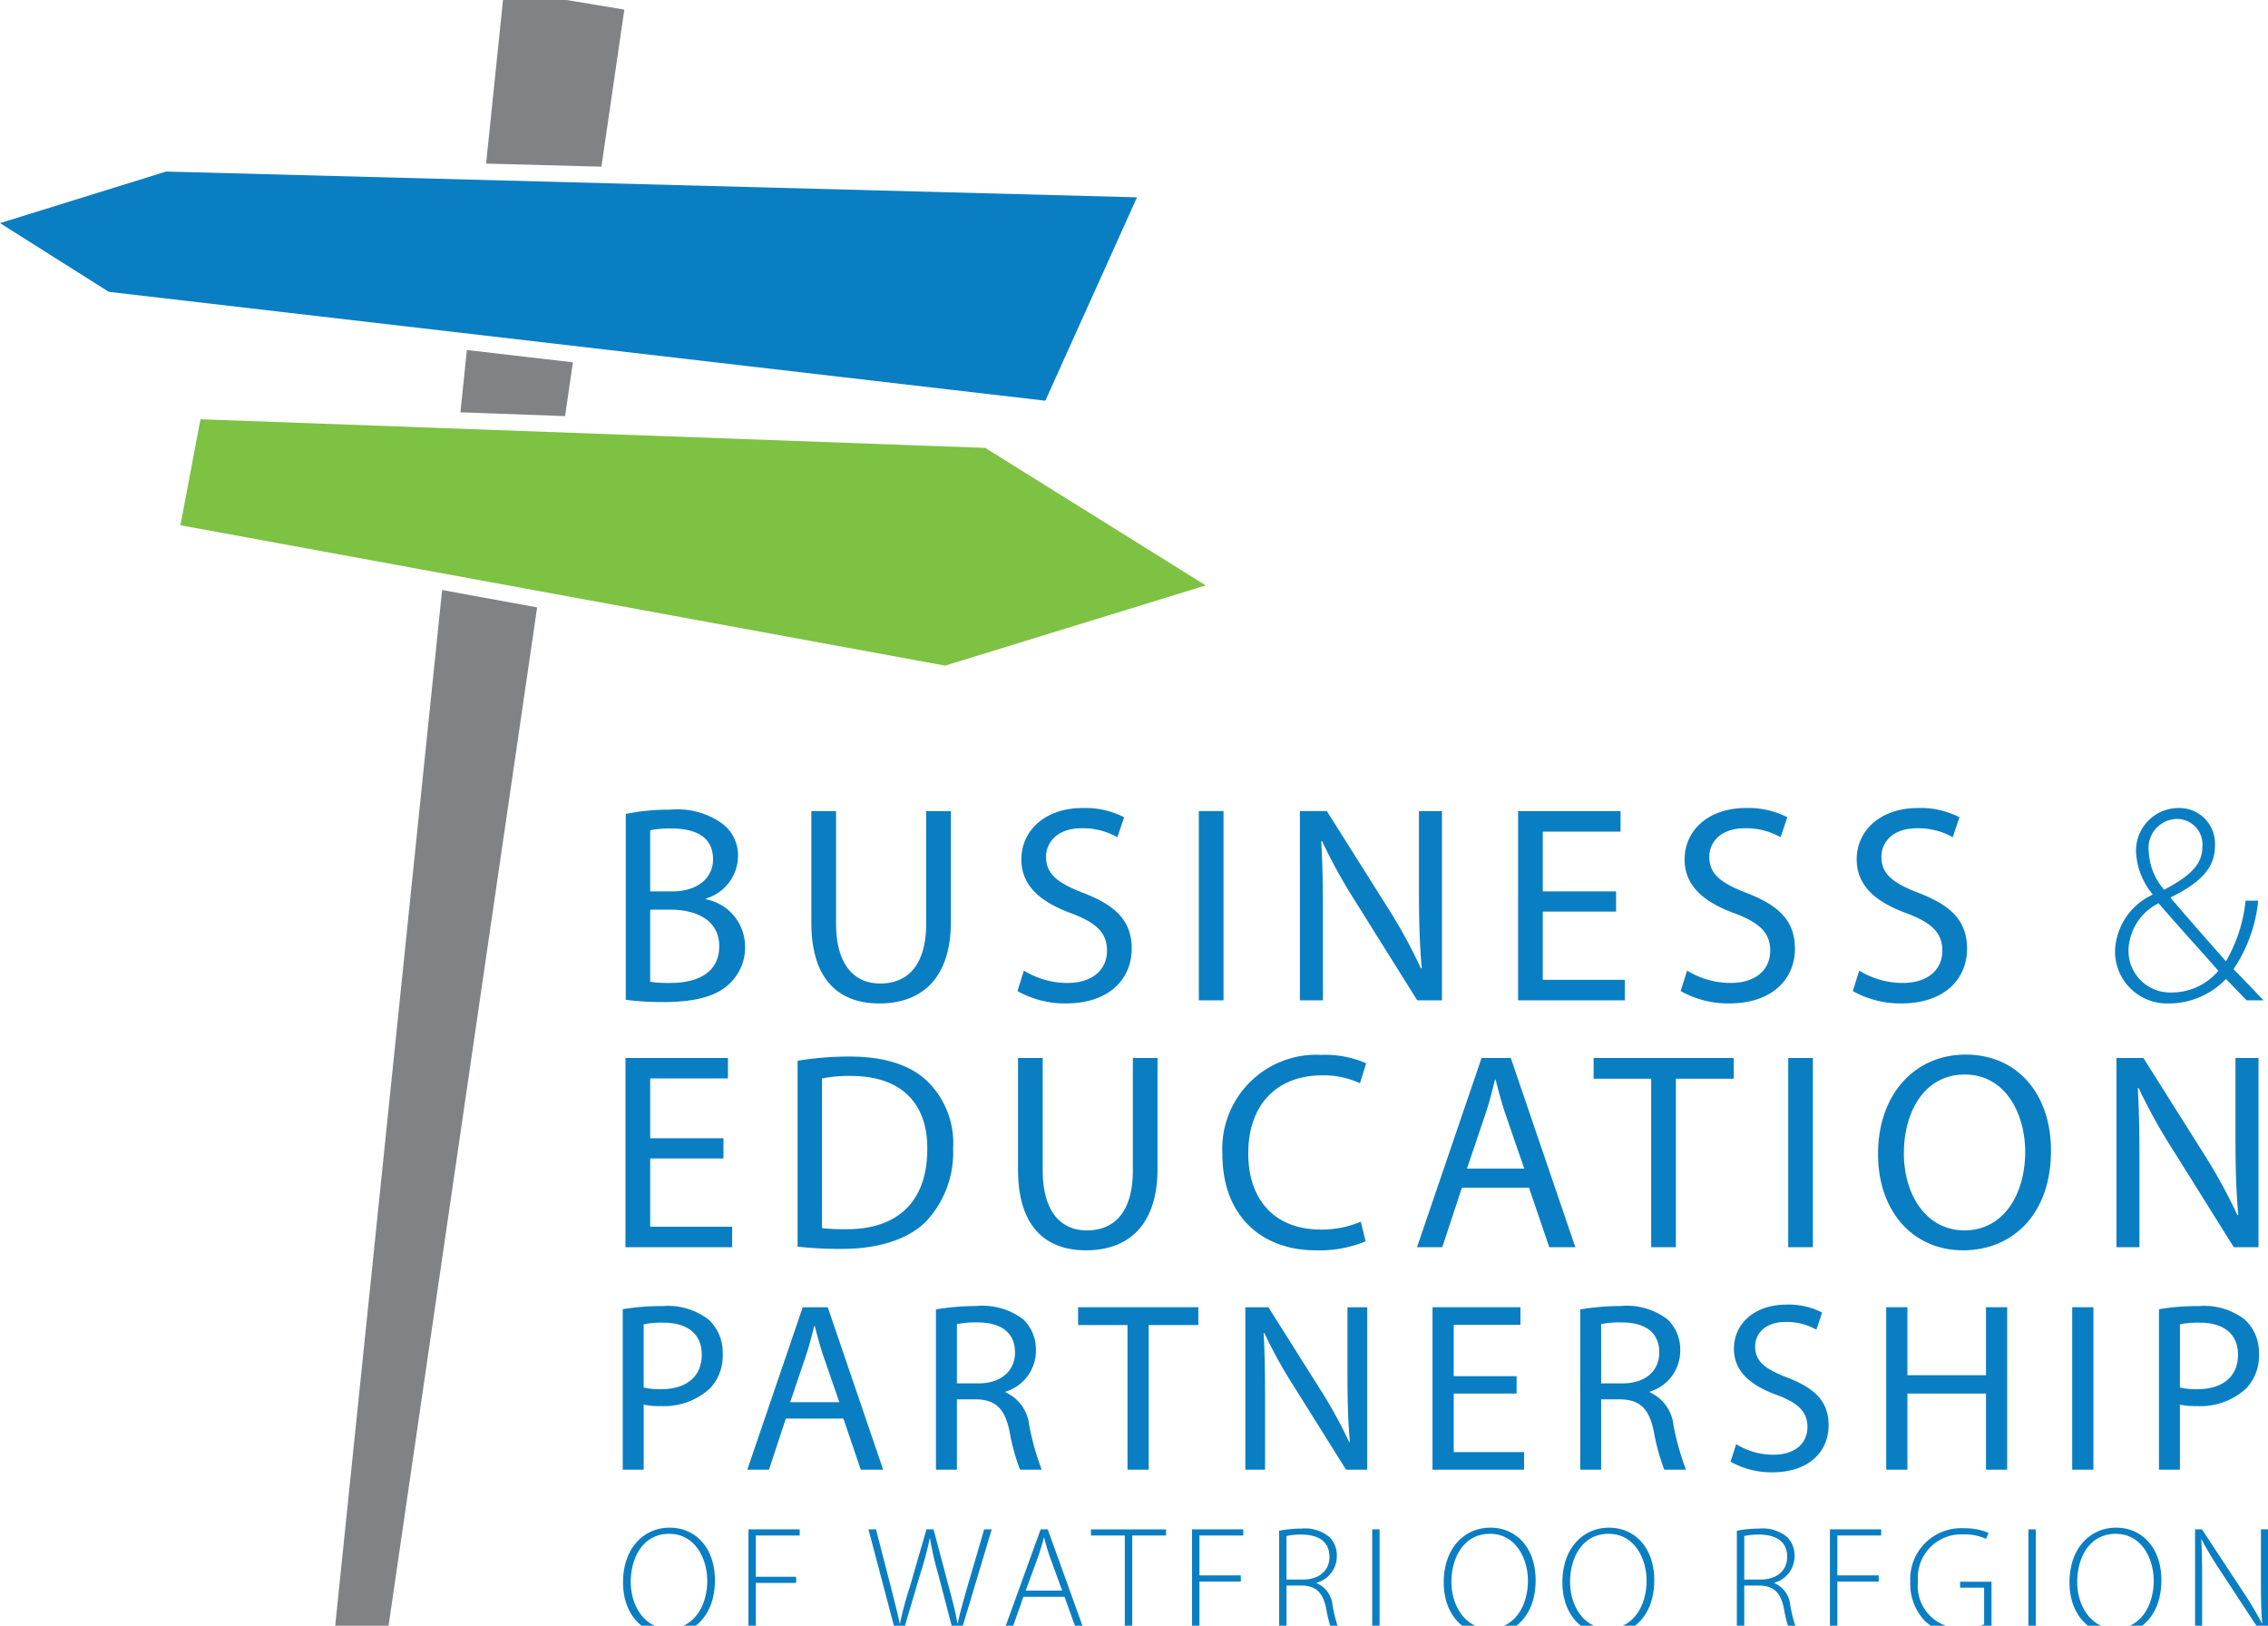
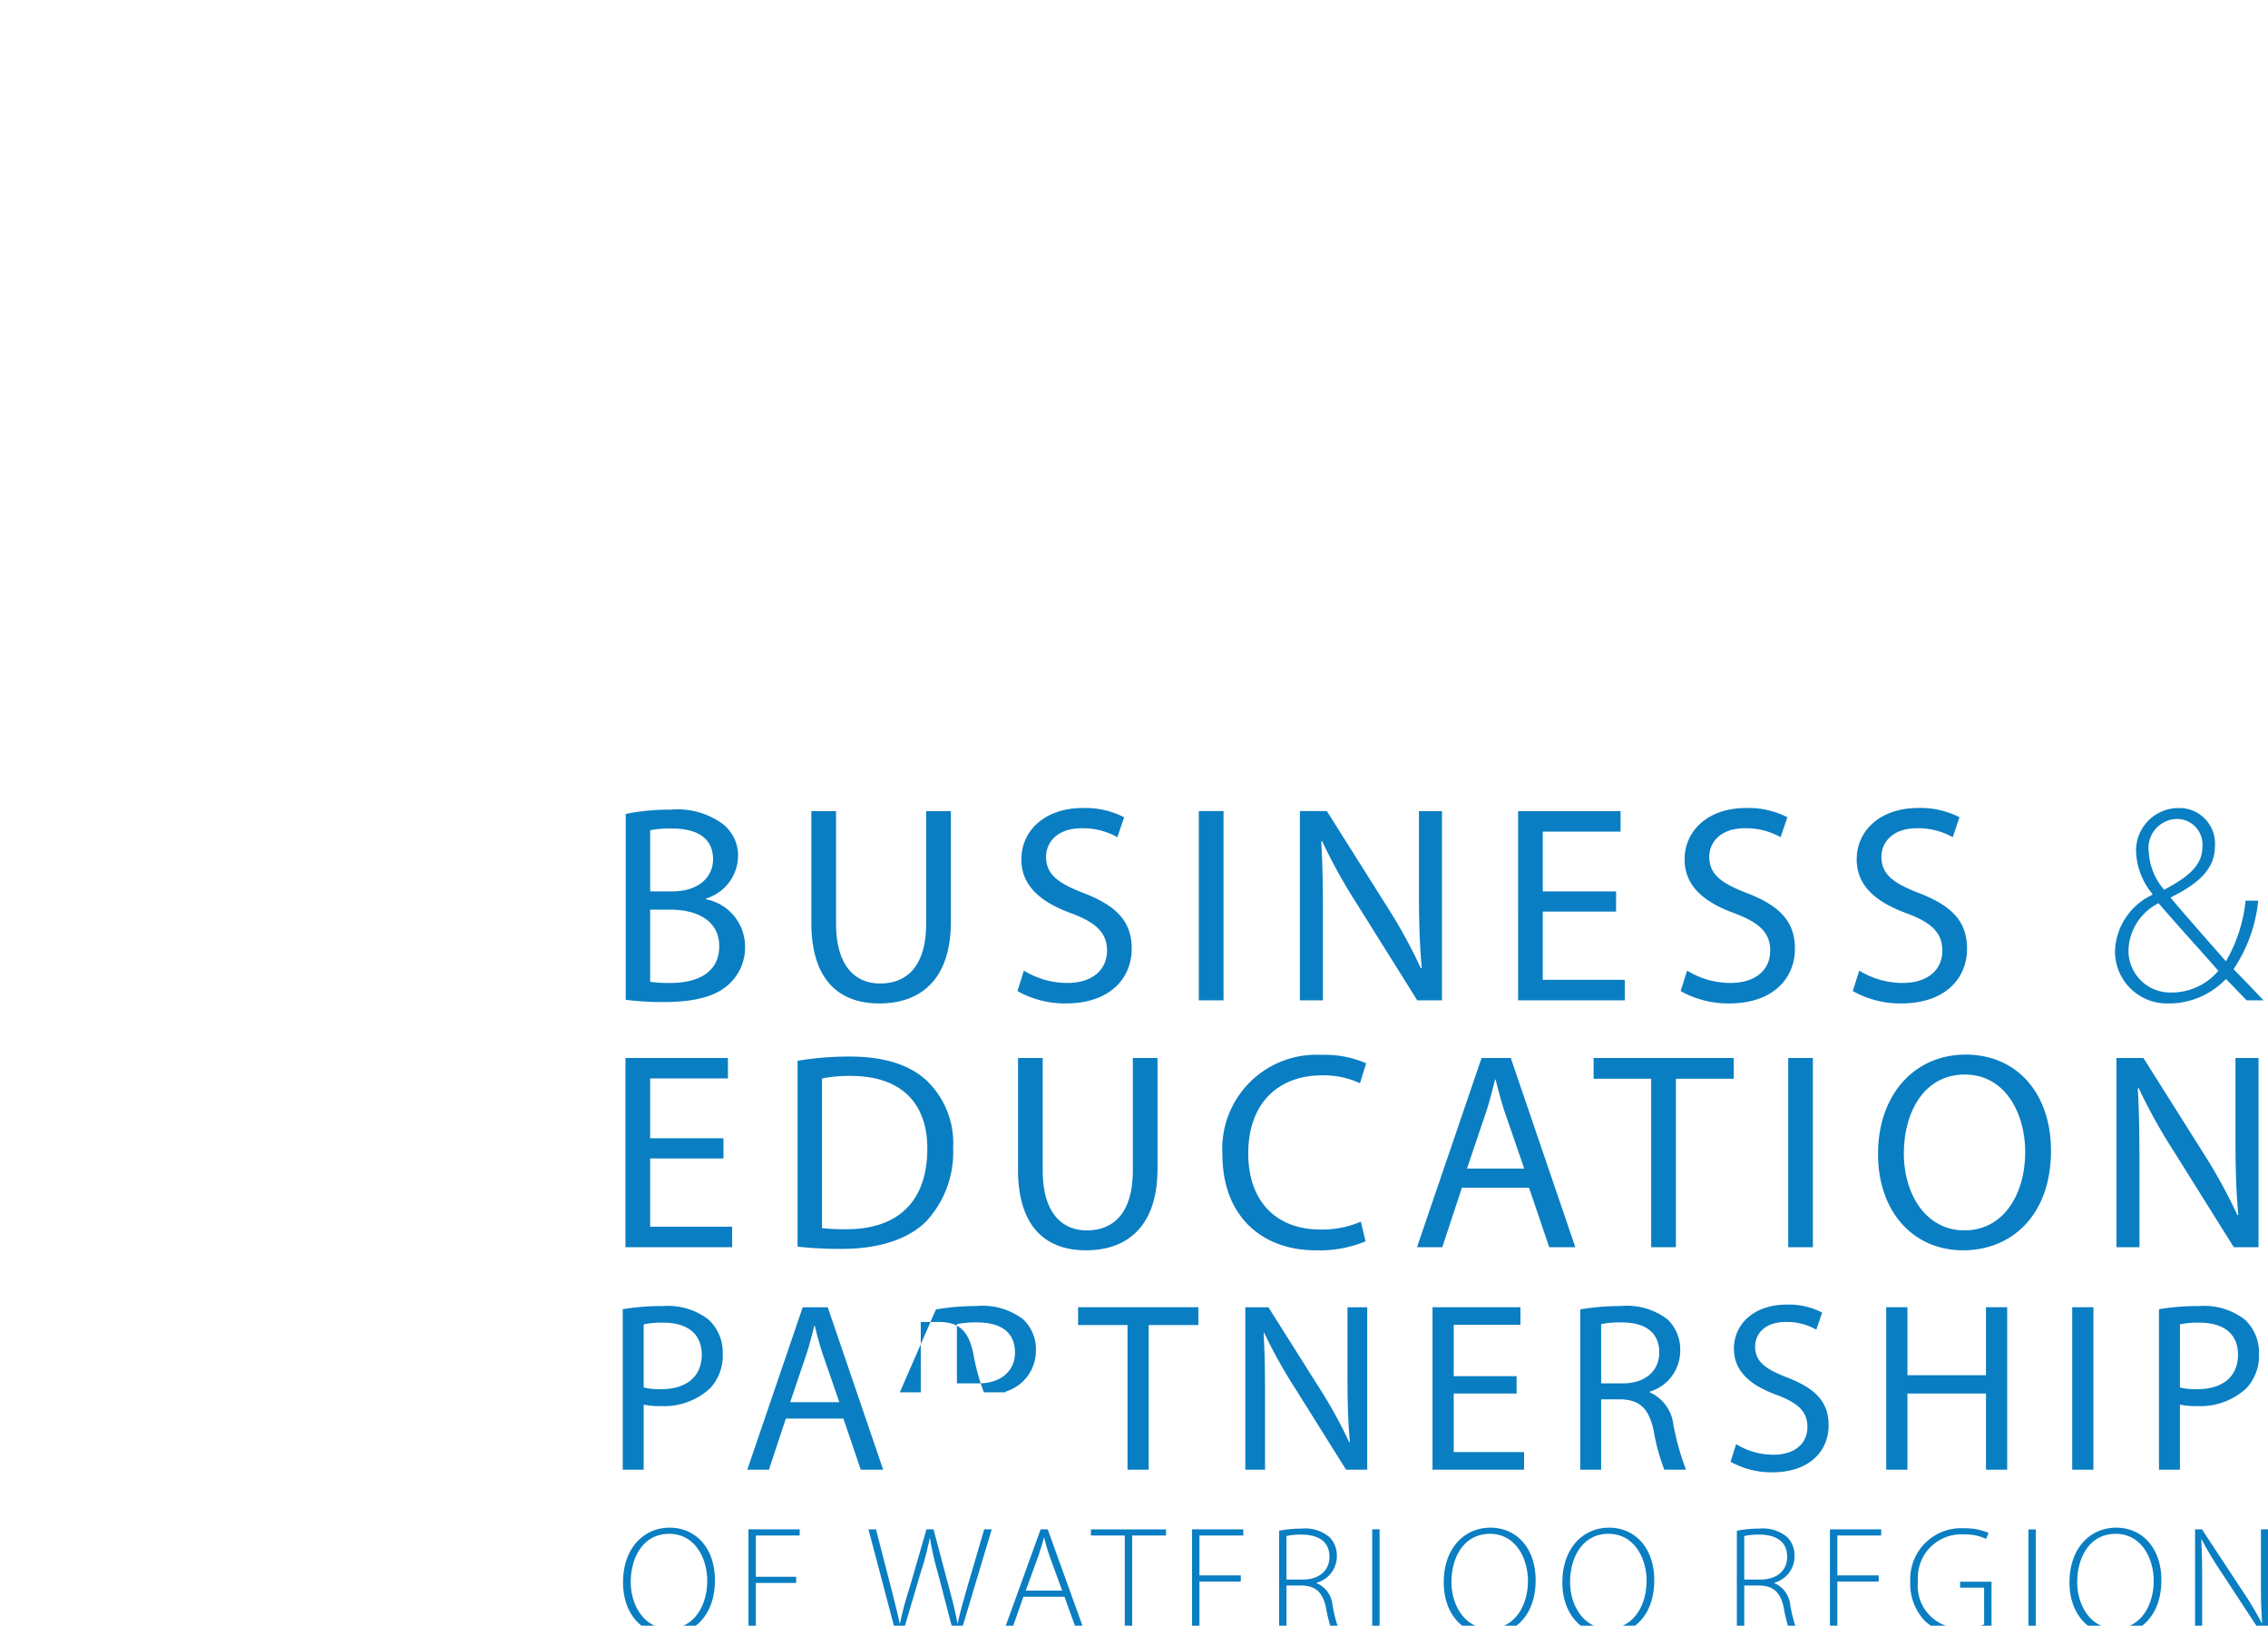
<svg xmlns="http://www.w3.org/2000/svg" preserveAspectRatio="xMidYMid slice" width="60px" height="43px" viewBox="0 0 165.323 120">
  <defs>
    <style>.cls-2{fill:#0a7ec2}</style>
  </defs>
  <g id="Layer_2" data-name="Layer 2">
    <g id="Layer_1-2" data-name="Layer 1">
-       <path d="M43.841 12.906L45.51 1.46 36.744 0l-1.31 12.682 8.407.224zm-2.652 18.179l.572-3.919-7.729-.897-.469 4.538 7.626.278zm-8.962 12.672L24.356 120l3.874-.115 10.923-74.857-6.926-1.271z" fill="#818285" />
-       <path class="cls-2" d="M82.881 15.14l-6.682 14.823L7.933 22.03 0 17.02l12.108-3.758 70.773 1.878z" />
-       <path fill="#7dc243" d="M14.613 31.315l-1.461 7.724L68.894 49.27l18.998-5.846-16.076-10.022-57.203-2.087z" />
-       <path class="cls-2" d="M47.394 72.315a9.664 9.664 0 0 0 1.493.081c1.842 0 3.54-.674 3.54-2.68 0-1.862-1.616-2.66-3.56-2.66h-1.473zm0-6.59h1.616c1.862 0 2.967-1.001 2.967-2.333 0-1.595-1.207-2.25-3.008-2.25a7.61 7.61 0 0 0-1.575.123zm-1.78-5.647a15.643 15.643 0 0 1 3.252-.309 5.606 5.606 0 0 1 3.766 1.004 2.905 2.905 0 0 1 1.166 2.436 3.264 3.264 0 0 1-2.332 3.03v.06a3.516 3.516 0 0 1 2.844 3.437 3.624 3.624 0 0 1-1.187 2.763c-.94.88-2.497 1.291-4.748 1.291a20.46 20.46 0 0 1-2.761-.166zm15.329-.205v8.186c0 3.07 1.371 4.378 3.213 4.378 2.026 0 3.356-1.35 3.356-4.378v-8.186h1.801v8.062c0 4.237-2.23 5.956-5.218 5.956-2.824 0-4.953-1.597-4.953-5.894v-8.124zm13.693 11.624a6.03 6.03 0 0 0 3.17.9c1.824 0 2.888-.962 2.888-2.352 0-1.271-.737-2.027-2.6-2.723-2.25-.82-3.642-2.006-3.642-3.929 0-2.149 1.78-3.746 4.46-3.746a6.191 6.191 0 0 1 3.03.675l-.492 1.453a5.118 5.118 0 0 0-2.598-.653c-1.883 0-2.6 1.124-2.6 2.065 0 1.29.84 1.924 2.743 2.662 2.333.9 3.5 2.025 3.5 4.051 0 2.129-1.557 3.991-4.81 3.991a7.102 7.102 0 0 1-3.52-.902zm12.75-11.625h1.802v13.794h-1.802zm7.369 13.794V59.872h1.965l4.4 6.98a38.24 38.24 0 0 1 2.455 4.48l.062-.02c-.164-1.842-.204-3.52-.204-5.667v-5.773h1.677v13.794h-1.8l-4.38-7a40.276 40.276 0 0 1-2.558-4.603l-.062.02c.103 1.74.124 3.398.124 5.689v5.894zm23.047-6.467h-5.343v4.973h5.976v1.494h-7.775V59.873h7.469v1.494h-5.67v4.359h5.343v1.473zm5.178 4.298a6.033 6.033 0 0 0 3.173.9c1.82 0 2.885-.962 2.885-2.352 0-1.271-.736-2.027-2.598-2.723-2.251-.82-3.643-2.006-3.643-3.929 0-2.149 1.778-3.746 4.46-3.746a6.191 6.191 0 0 1 3.03.675l-.492 1.453a5.132 5.132 0 0 0-2.598-.653c-1.884 0-2.6 1.124-2.6 2.065 0 1.29.839 1.924 2.742 2.662 2.335.9 3.5 2.025 3.5 4.051 0 2.129-1.556 3.991-4.81 3.991a7.099 7.099 0 0 1-3.52-.902zm12.547 0a6.03 6.03 0 0 0 3.172.9c1.821 0 2.885-.962 2.885-2.352 0-1.271-.735-2.027-2.597-2.723-2.251-.82-3.645-2.006-3.645-3.929 0-2.149 1.78-3.746 4.462-3.746a6.193 6.193 0 0 1 3.03.675l-.492 1.453a5.133 5.133 0 0 0-2.599-.653c-1.883 0-2.6 1.124-2.6 2.065 0 1.29.84 1.924 2.744 2.662 2.333.9 3.5 2.025 3.5 4.051 0 2.129-1.557 3.991-4.81 3.991a7.1 7.1 0 0 1-3.52-.902zm23.129-11.052a2.113 2.113 0 0 0-2.026 2.375 4.558 4.558 0 0 0 1.123 2.783c1.659-.88 2.786-1.718 2.786-3.11a1.859 1.859 0 0 0-1.863-2.048zm-.349 12.648a4.462 4.462 0 0 0 3.395-1.577c-.776-.92-2.577-2.864-4.356-4.93a3.971 3.971 0 0 0-2.19 3.335 3.042 3.042 0 0 0 3.131 3.172zm5.465.573c-.452-.45-.861-.9-1.515-1.557a5.75 5.75 0 0 1-4.195 1.782 3.789 3.789 0 0 1-3.89-3.846 4.708 4.708 0 0 1 2.724-4.074v-.062a5.15 5.15 0 0 1-1.188-3.008 3.1 3.1 0 0 1 3.11-3.253 2.597 2.597 0 0 1 2.64 2.742c0 1.494-.859 2.6-3.213 3.765v.063c1.412 1.657 2.989 3.437 4.012 4.603a11.038 11.038 0 0 0 1.432-4.42h.92a10.802 10.802 0 0 1-1.8 4.993c.716.715 1.371 1.414 2.189 2.272zM52.735 85.19h-5.342v4.972h5.976v1.496h-7.776V77.864h7.469v1.494h-5.669v4.359h5.342v1.473zm7.185 5.075a14.845 14.845 0 0 0 1.8.08c3.828 0 5.874-2.126 5.874-5.85.02-3.255-1.821-5.322-5.587-5.322a10.112 10.112 0 0 0-2.088.185zm-1.781-12.197a23 23 0 0 1 3.786-.307c2.558 0 4.379.615 5.587 1.719a6.3 6.3 0 0 1 1.965 4.953 7.385 7.385 0 0 1-1.985 5.362c-1.31 1.288-3.438 1.984-6.12 1.984a28.198 28.198 0 0 1-3.233-.163zm17.868-.204v8.185c0 3.07 1.37 4.381 3.212 4.381 2.028 0 3.358-1.352 3.358-4.381v-8.185h1.8v8.063c0 4.236-2.23 5.955-5.22 5.955-2.822 0-4.95-1.596-4.95-5.894v-8.124zm23.536 13.363a8.73 8.73 0 0 1-3.641.655c-3.89 0-6.796-2.456-6.796-6.999a6.854 6.854 0 0 1 7.204-7.244 7.453 7.453 0 0 1 3.274.614l-.45 1.453a6.295 6.295 0 0 0-2.764-.574c-3.23 0-5.38 2.068-5.38 5.69 0 3.397 1.943 5.546 5.28 5.546a7.161 7.161 0 0 0 2.925-.573zm11.565-5.3l-1.37-3.97c-.307-.9-.514-1.719-.717-2.517h-.041c-.205.798-.41 1.658-.696 2.496l-1.351 3.99zm-4.544 1.393l-1.431 4.336h-1.842l4.706-13.792h2.129l4.706 13.792h-1.901l-1.476-4.336zm13.796-7.943h-4.196v-1.513h10.214v1.513h-4.216v12.279h-1.802V79.377zm9.989-1.513h1.8v13.793h-1.8zm8.431 6.957c0 2.97 1.598 5.608 4.42 5.608 2.825 0 4.423-2.598 4.423-5.73 0-2.762-1.433-5.627-4.4-5.627-2.967 0-4.443 2.74-4.443 5.75m10.724-.205c0 4.727-2.886 7.265-6.405 7.265-3.664 0-6.202-2.845-6.202-7.018 0-4.381 2.703-7.245 6.387-7.245 3.785 0 6.22 2.884 6.22 6.998m4.772 7.039V77.864h1.965l4.4 6.979a38.88 38.88 0 0 1 2.455 4.482l.062-.022c-.165-1.84-.206-3.518-.206-5.667v-5.772h1.68v13.792h-1.803l-4.377-6.997a40.015 40.015 0 0 1-2.56-4.606l-.061.022c.101 1.739.122 3.396.122 5.689v5.892zM46.92 101.88a5.012 5.012 0 0 0 1.266.125c1.844 0 2.967-.916 2.967-2.513 0-1.58-1.123-2.336-2.793-2.336a6.301 6.301 0 0 0-1.44.124zm-1.527-5.707a17.802 17.802 0 0 1 2.933-.229 4.863 4.863 0 0 1 3.32.984 3.242 3.242 0 0 1 1.035 2.476 3.48 3.48 0 0 1-.912 2.528 4.936 4.936 0 0 1-3.62 1.302 5.275 5.275 0 0 1-1.228-.106v4.741h-1.528zm15.789 6.779l-1.177-3.407c-.264-.774-.439-1.475-.615-2.16h-.035c-.175.685-.352 1.423-.597 2.142l-1.159 3.425zm-3.9 1.194l-1.229 3.723h-1.58l4.04-11.836h1.825l4.04 11.836h-1.634l-1.264-3.723zm12.471-2.564h1.563c1.634 0 2.67-.895 2.67-2.249 0-1.528-1.107-2.194-2.722-2.194a6.779 6.779 0 0 0-1.511.122zm-1.528-5.392a17.678 17.678 0 0 1 2.932-.247 4.894 4.894 0 0 1 3.426.968 3.022 3.022 0 0 1 .93 2.264 3.11 3.11 0 0 1-2.212 3.004v.054a2.965 2.965 0 0 1 1.72 2.389 18.949 18.949 0 0 0 .914 3.248h-1.581a15.004 15.004 0 0 1-.771-2.83c-.352-1.63-1.002-2.247-2.39-2.298h-1.44v5.128h-1.528zm13.963 1.142h-3.602v-1.301h8.765v1.301h-3.618v10.537h-1.545V97.332zm8.588 10.537V96.033h1.685l3.776 5.988a33.194 33.194 0 0 1 2.11 3.846l.052-.019c-.142-1.578-.176-3.02-.176-4.864v-4.95h1.44v11.835h-1.545l-3.76-6.006a34.536 34.536 0 0 1-2.196-3.952l-.052.018c.089 1.492.104 2.915.104 4.882v5.058zm19.775-5.549h-4.584v4.268h5.129v1.281h-6.675V96.031h6.41v1.283h-4.864v3.741h4.584v1.265zm6.163-.738h1.565c1.634 0 2.67-.895 2.67-2.249 0-1.528-1.105-2.194-2.722-2.194a6.803 6.803 0 0 0-1.513.122zm-1.525-5.392a17.636 17.636 0 0 1 2.932-.247 4.896 4.896 0 0 1 3.425.968 3.023 3.023 0 0 1 .932 2.264 3.11 3.11 0 0 1-2.213 3.004v.054a2.968 2.968 0 0 1 1.72 2.389 19.122 19.122 0 0 0 .912 3.248h-1.58a15.115 15.115 0 0 1-.773-2.83c-.35-1.63-1-2.247-2.387-2.298h-1.443v5.128h-1.525zm11.363 9.818a5.18 5.18 0 0 0 2.723.772c1.562 0 2.475-.824 2.475-2.02 0-1.088-.631-1.737-2.231-2.335-1.93-.704-3.127-1.722-3.127-3.373 0-1.844 1.528-3.213 3.83-3.213a5.306 5.306 0 0 1 2.6.58l-.422 1.247a4.386 4.386 0 0 0-2.231-.562c-1.615 0-2.231.965-2.231 1.774 0 1.105.72 1.65 2.355 2.282 2.003.774 3.002 1.738 3.002 3.478 0 1.826-1.335 3.425-4.128 3.425a6.12 6.12 0 0 1-3.02-.772zm12.487-9.977v4.953h5.726v-4.953h1.546v11.838h-1.546v-5.549h-5.726v5.549h-1.546V96.031h1.546zm12.012 0h1.546v11.838h-1.546zm7.852 5.849a4.99 4.99 0 0 0 1.264.125c1.845 0 2.969-.916 2.969-2.513 0-1.58-1.124-2.336-2.792-2.336a6.304 6.304 0 0 0-1.44.124zm-1.528-5.707a17.803 17.803 0 0 1 2.933-.229 4.852 4.852 0 0 1 3.319.984 3.239 3.239 0 0 1 1.037 2.476 3.483 3.483 0 0 1-.913 2.528 4.93 4.93 0 0 1-3.619 1.302 5.277 5.277 0 0 1-1.229-.106v4.741h-1.528zM48.76 119.456c1.795 0 2.793-1.627 2.793-3.501 0-1.593-.876-3.41-2.771-3.41-1.919 0-2.804 1.749-2.804 3.51 0 1.706.986 3.4 2.771 3.4zm-.034.449c-1.863 0-3.31-1.471-3.31-3.825 0-2.48 1.503-3.984 3.4-3.984 1.907 0 3.298 1.494 3.298 3.824 0 2.67-1.638 3.984-3.377 3.984zm5.831-7.686h3.736v.449h-3.197v3.007h2.939v.45h-2.939v3.657h-.539v-7.563zm10.745 7.561l-1.996-7.561h.549l1.1 4.264c.246.977.482 1.884.628 2.59h.022a23.756 23.756 0 0 1 .695-2.59l1.234-4.264h.516l1.122 4.23c.248.919.493 1.852.618 2.625h.021c.168-.818.416-1.64.685-2.604l1.245-4.251h.55l-2.267 7.561h-.515l-1.134-4.35a21.164 21.164 0 0 1-.583-2.56h-.022a22.234 22.234 0 0 1-.674 2.547l-1.29 4.363zm12.124-3.096l-.92-2.522c-.18-.528-.28-.91-.392-1.337h-.022c-.112.439-.236.83-.393 1.312l-.93 2.547zm-2.827.45l-.93 2.646h-.55l2.737-7.561h.517l2.725 7.561h-.55l-.953-2.647zm7.391-4.466h-2.467v-.448h5.474v.448H82.53v7.114h-.54v-7.114zm8.457 3.355h-3.016v3.31h3.375v.447h-3.913v-7.561h3.735v.449h-3.197v2.906h3.016v.449zm3.33-.146h1.202c1.166 0 1.93-.651 1.93-1.65 0-1.156-.853-1.625-2.042-1.625a5.002 5.002 0 0 0-1.09.101zm-.538-3.557a8.554 8.554 0 0 1 1.64-.157 2.758 2.758 0 0 1 2.04.629 1.893 1.893 0 0 1 .529 1.347 2.006 2.006 0 0 1-1.482 1.974v.023a1.925 1.925 0 0 1 1.167 1.603 10.116 10.116 0 0 0 .56 2.043h-.548a10.15 10.15 0 0 1-.483-1.84c-.237-1.088-.708-1.582-1.706-1.627h-1.179v3.467h-.538zm6.786-.101h.539v7.112h3.365v.451h-3.904v-7.563zm8.558 7.237c1.795 0 2.794-1.627 2.794-3.501 0-1.593-.877-3.41-2.771-3.41-1.919 0-2.805 1.749-2.805 3.51 0 1.706.987 3.4 2.772 3.4zm-.033.449c-1.863 0-3.31-1.471-3.31-3.825 0-2.48 1.503-3.984 3.4-3.984 1.907 0 3.299 1.494 3.299 3.824 0 2.67-1.64 3.984-3.378 3.984zm8.68-.449c1.796 0 2.795-1.627 2.795-3.501 0-1.593-.876-3.41-2.772-3.41-1.92 0-2.804 1.749-2.804 3.51 0 1.706.987 3.4 2.771 3.4zm-.034.449c-1.862 0-3.308-1.471-3.308-3.825 0-2.48 1.503-3.984 3.4-3.984 1.907 0 3.298 1.494 3.298 3.824 0 2.67-1.64 3.984-3.378 3.984zm9.949-4.028h1.199c1.167 0 1.93-.651 1.93-1.65 0-1.156-.853-1.625-2.041-1.625a4.966 4.966 0 0 0-1.088.101zm-.539-3.557a8.537 8.537 0 0 1 1.638-.157 2.762 2.762 0 0 1 2.042.629 1.9 1.9 0 0 1 .526 1.347 2.005 2.005 0 0 1-1.48 1.974v.023a1.921 1.921 0 0 1 1.166 1.603 10.3 10.3 0 0 0 .561 2.043h-.548a10.066 10.066 0 0 1-.484-1.84c-.234-1.088-.705-1.582-1.705-1.627h-1.177v3.467h-.539zm10.341 3.703h-3.016v3.31h3.376v.447h-3.915v-7.561h3.735v.449h-3.196v2.906h3.016v.449zm8.223 3.433a6.012 6.012 0 0 1-2.211.402 3.625 3.625 0 0 1-2.67-.986 3.947 3.947 0 0 1-1.043-2.848 3.714 3.714 0 0 1 3.949-3.883 4.323 4.323 0 0 1 1.76.337l-.18.437a3.563 3.563 0 0 0-1.614-.325 3.16 3.16 0 0 0-3.354 3.41 3.077 3.077 0 0 0 3.242 3.412 3.422 3.422 0 0 0 1.581-.27v-2.672h-1.749v-.436h2.288zm2.69-7.236h.538v7.562h-.538zm6.336 7.236c1.796 0 2.795-1.627 2.795-3.501 0-1.593-.875-3.41-2.772-3.41-1.917 0-2.803 1.749-2.803 3.51 0 1.706.985 3.4 2.77 3.4zm-.033.449c-1.861 0-3.31-1.471-3.31-3.825 0-2.48 1.504-3.984 3.4-3.984 1.908 0 3.299 1.494 3.299 3.824 0 2.67-1.639 3.984-3.378 3.984zm5.844-.125v-7.561h.504l2.939 4.465a24.142 24.142 0 0 1 1.425 2.38l.022-.01c-.078-1.021-.088-1.888-.088-3.065v-3.77h.514v7.561h-.493l-2.883-4.396a26.293 26.293 0 0 1-1.47-2.445l-.02.01c.054.932.065 1.75.065 3.007v3.824z" />
+       <path class="cls-2" d="M47.394 72.315a9.664 9.664 0 0 0 1.493.081c1.842 0 3.54-.674 3.54-2.68 0-1.862-1.616-2.66-3.56-2.66h-1.473zm0-6.59h1.616c1.862 0 2.967-1.001 2.967-2.333 0-1.595-1.207-2.25-3.008-2.25a7.61 7.61 0 0 0-1.575.123zm-1.78-5.647a15.643 15.643 0 0 1 3.252-.309 5.606 5.606 0 0 1 3.766 1.004 2.905 2.905 0 0 1 1.166 2.436 3.264 3.264 0 0 1-2.332 3.03v.06a3.516 3.516 0 0 1 2.844 3.437 3.624 3.624 0 0 1-1.187 2.763c-.94.88-2.497 1.291-4.748 1.291a20.46 20.46 0 0 1-2.761-.166zm15.329-.205v8.186c0 3.07 1.371 4.378 3.213 4.378 2.026 0 3.356-1.35 3.356-4.378v-8.186h1.801v8.062c0 4.237-2.23 5.956-5.218 5.956-2.824 0-4.953-1.597-4.953-5.894v-8.124zm13.693 11.624a6.03 6.03 0 0 0 3.17.9c1.824 0 2.888-.962 2.888-2.352 0-1.271-.737-2.027-2.6-2.723-2.25-.82-3.642-2.006-3.642-3.929 0-2.149 1.78-3.746 4.46-3.746a6.191 6.191 0 0 1 3.03.675l-.492 1.453a5.118 5.118 0 0 0-2.598-.653c-1.883 0-2.6 1.124-2.6 2.065 0 1.29.84 1.924 2.743 2.662 2.333.9 3.5 2.025 3.5 4.051 0 2.129-1.557 3.991-4.81 3.991a7.102 7.102 0 0 1-3.52-.902zm12.75-11.625h1.802v13.794h-1.802zm7.369 13.794V59.872h1.965l4.4 6.98a38.24 38.24 0 0 1 2.455 4.48l.062-.02c-.164-1.842-.204-3.52-.204-5.667v-5.773h1.677v13.794h-1.8l-4.38-7a40.276 40.276 0 0 1-2.558-4.603l-.062.02c.103 1.74.124 3.398.124 5.689v5.894zm23.047-6.467h-5.343v4.973h5.976v1.494h-7.775V59.873h7.469v1.494h-5.67v4.359h5.343v1.473zm5.178 4.298a6.033 6.033 0 0 0 3.173.9c1.82 0 2.885-.962 2.885-2.352 0-1.271-.736-2.027-2.598-2.723-2.251-.82-3.643-2.006-3.643-3.929 0-2.149 1.778-3.746 4.46-3.746a6.191 6.191 0 0 1 3.03.675l-.492 1.453a5.132 5.132 0 0 0-2.598-.653c-1.884 0-2.6 1.124-2.6 2.065 0 1.29.839 1.924 2.742 2.662 2.335.9 3.5 2.025 3.5 4.051 0 2.129-1.556 3.991-4.81 3.991a7.099 7.099 0 0 1-3.52-.902zm12.547 0a6.03 6.03 0 0 0 3.172.9c1.821 0 2.885-.962 2.885-2.352 0-1.271-.735-2.027-2.597-2.723-2.251-.82-3.645-2.006-3.645-3.929 0-2.149 1.78-3.746 4.462-3.746a6.193 6.193 0 0 1 3.03.675l-.492 1.453a5.133 5.133 0 0 0-2.599-.653c-1.883 0-2.6 1.124-2.6 2.065 0 1.29.84 1.924 2.744 2.662 2.333.9 3.5 2.025 3.5 4.051 0 2.129-1.557 3.991-4.81 3.991a7.1 7.1 0 0 1-3.52-.902zm23.129-11.052a2.113 2.113 0 0 0-2.026 2.375 4.558 4.558 0 0 0 1.123 2.783c1.659-.88 2.786-1.718 2.786-3.11a1.859 1.859 0 0 0-1.863-2.048zm-.349 12.648a4.462 4.462 0 0 0 3.395-1.577c-.776-.92-2.577-2.864-4.356-4.93a3.971 3.971 0 0 0-2.19 3.335 3.042 3.042 0 0 0 3.131 3.172zm5.465.573c-.452-.45-.861-.9-1.515-1.557a5.75 5.75 0 0 1-4.195 1.782 3.789 3.789 0 0 1-3.89-3.846 4.708 4.708 0 0 1 2.724-4.074v-.062a5.15 5.15 0 0 1-1.188-3.008 3.1 3.1 0 0 1 3.11-3.253 2.597 2.597 0 0 1 2.64 2.742c0 1.494-.859 2.6-3.213 3.765v.063c1.412 1.657 2.989 3.437 4.012 4.603a11.038 11.038 0 0 0 1.432-4.42h.92a10.802 10.802 0 0 1-1.8 4.993c.716.715 1.371 1.414 2.189 2.272zM52.735 85.19h-5.342v4.972h5.976v1.496h-7.776V77.864h7.469v1.494h-5.669v4.359h5.342v1.473zm7.185 5.075a14.845 14.845 0 0 0 1.8.08c3.828 0 5.874-2.126 5.874-5.85.02-3.255-1.821-5.322-5.587-5.322a10.112 10.112 0 0 0-2.088.185zm-1.781-12.197a23 23 0 0 1 3.786-.307c2.558 0 4.379.615 5.587 1.719a6.3 6.3 0 0 1 1.965 4.953 7.385 7.385 0 0 1-1.985 5.362c-1.31 1.288-3.438 1.984-6.12 1.984a28.198 28.198 0 0 1-3.233-.163zm17.868-.204v8.185c0 3.07 1.37 4.381 3.212 4.381 2.028 0 3.358-1.352 3.358-4.381v-8.185h1.8v8.063c0 4.236-2.23 5.955-5.22 5.955-2.822 0-4.95-1.596-4.95-5.894v-8.124zm23.536 13.363a8.73 8.73 0 0 1-3.641.655c-3.89 0-6.796-2.456-6.796-6.999a6.854 6.854 0 0 1 7.204-7.244 7.453 7.453 0 0 1 3.274.614l-.45 1.453a6.295 6.295 0 0 0-2.764-.574c-3.23 0-5.38 2.068-5.38 5.69 0 3.397 1.943 5.546 5.28 5.546a7.161 7.161 0 0 0 2.925-.573zm11.565-5.3l-1.37-3.97c-.307-.9-.514-1.719-.717-2.517h-.041c-.205.798-.41 1.658-.696 2.496l-1.351 3.99zm-4.544 1.393l-1.431 4.336h-1.842l4.706-13.792h2.129l4.706 13.792h-1.901l-1.476-4.336zm13.796-7.943h-4.196v-1.513h10.214v1.513h-4.216v12.279h-1.802V79.377zm9.989-1.513h1.8v13.793h-1.8zm8.431 6.957c0 2.97 1.598 5.608 4.42 5.608 2.825 0 4.423-2.598 4.423-5.73 0-2.762-1.433-5.627-4.4-5.627-2.967 0-4.443 2.74-4.443 5.75m10.724-.205c0 4.727-2.886 7.265-6.405 7.265-3.664 0-6.202-2.845-6.202-7.018 0-4.381 2.703-7.245 6.387-7.245 3.785 0 6.22 2.884 6.22 6.998m4.772 7.039V77.864h1.965l4.4 6.979a38.88 38.88 0 0 1 2.455 4.482l.062-.022c-.165-1.84-.206-3.518-.206-5.667v-5.772h1.68v13.792h-1.803l-4.377-6.997a40.015 40.015 0 0 1-2.56-4.606l-.061.022c.101 1.739.122 3.396.122 5.689v5.892zM46.92 101.88a5.012 5.012 0 0 0 1.266.125c1.844 0 2.967-.916 2.967-2.513 0-1.58-1.123-2.336-2.793-2.336a6.301 6.301 0 0 0-1.44.124zm-1.527-5.707a17.802 17.802 0 0 1 2.933-.229 4.863 4.863 0 0 1 3.32.984 3.242 3.242 0 0 1 1.035 2.476 3.48 3.48 0 0 1-.912 2.528 4.936 4.936 0 0 1-3.62 1.302 5.275 5.275 0 0 1-1.228-.106v4.741h-1.528zm15.789 6.779l-1.177-3.407c-.264-.774-.439-1.475-.615-2.16h-.035c-.175.685-.352 1.423-.597 2.142l-1.159 3.425zm-3.9 1.194l-1.229 3.723h-1.58l4.04-11.836h1.825l4.04 11.836h-1.634l-1.264-3.723zm12.471-2.564h1.563c1.634 0 2.67-.895 2.67-2.249 0-1.528-1.107-2.194-2.722-2.194a6.779 6.779 0 0 0-1.511.122zm-1.528-5.392a17.678 17.678 0 0 1 2.932-.247 4.894 4.894 0 0 1 3.426.968 3.022 3.022 0 0 1 .93 2.264 3.11 3.11 0 0 1-2.212 3.004v.054h-1.581a15.004 15.004 0 0 1-.771-2.83c-.352-1.63-1.002-2.247-2.39-2.298h-1.44v5.128h-1.528zm13.963 1.142h-3.602v-1.301h8.765v1.301h-3.618v10.537h-1.545V97.332zm8.588 10.537V96.033h1.685l3.776 5.988a33.194 33.194 0 0 1 2.11 3.846l.052-.019c-.142-1.578-.176-3.02-.176-4.864v-4.95h1.44v11.835h-1.545l-3.76-6.006a34.536 34.536 0 0 1-2.196-3.952l-.052.018c.089 1.492.104 2.915.104 4.882v5.058zm19.775-5.549h-4.584v4.268h5.129v1.281h-6.675V96.031h6.41v1.283h-4.864v3.741h4.584v1.265zm6.163-.738h1.565c1.634 0 2.67-.895 2.67-2.249 0-1.528-1.105-2.194-2.722-2.194a6.803 6.803 0 0 0-1.513.122zm-1.525-5.392a17.636 17.636 0 0 1 2.932-.247 4.896 4.896 0 0 1 3.425.968 3.023 3.023 0 0 1 .932 2.264 3.11 3.11 0 0 1-2.213 3.004v.054a2.968 2.968 0 0 1 1.72 2.389 19.122 19.122 0 0 0 .912 3.248h-1.58a15.115 15.115 0 0 1-.773-2.83c-.35-1.63-1-2.247-2.387-2.298h-1.443v5.128h-1.525zm11.363 9.818a5.18 5.18 0 0 0 2.723.772c1.562 0 2.475-.824 2.475-2.02 0-1.088-.631-1.737-2.231-2.335-1.93-.704-3.127-1.722-3.127-3.373 0-1.844 1.528-3.213 3.83-3.213a5.306 5.306 0 0 1 2.6.58l-.422 1.247a4.386 4.386 0 0 0-2.231-.562c-1.615 0-2.231.965-2.231 1.774 0 1.105.72 1.65 2.355 2.282 2.003.774 3.002 1.738 3.002 3.478 0 1.826-1.335 3.425-4.128 3.425a6.12 6.12 0 0 1-3.02-.772zm12.487-9.977v4.953h5.726v-4.953h1.546v11.838h-1.546v-5.549h-5.726v5.549h-1.546V96.031h1.546zm12.012 0h1.546v11.838h-1.546zm7.852 5.849a4.99 4.99 0 0 0 1.264.125c1.845 0 2.969-.916 2.969-2.513 0-1.58-1.124-2.336-2.792-2.336a6.304 6.304 0 0 0-1.44.124zm-1.528-5.707a17.803 17.803 0 0 1 2.933-.229 4.852 4.852 0 0 1 3.319.984 3.239 3.239 0 0 1 1.037 2.476 3.483 3.483 0 0 1-.913 2.528 4.93 4.93 0 0 1-3.619 1.302 5.277 5.277 0 0 1-1.229-.106v4.741h-1.528zM48.76 119.456c1.795 0 2.793-1.627 2.793-3.501 0-1.593-.876-3.41-2.771-3.41-1.919 0-2.804 1.749-2.804 3.51 0 1.706.986 3.4 2.771 3.4zm-.034.449c-1.863 0-3.31-1.471-3.31-3.825 0-2.48 1.503-3.984 3.4-3.984 1.907 0 3.298 1.494 3.298 3.824 0 2.67-1.638 3.984-3.377 3.984zm5.831-7.686h3.736v.449h-3.197v3.007h2.939v.45h-2.939v3.657h-.539v-7.563zm10.745 7.561l-1.996-7.561h.549l1.1 4.264c.246.977.482 1.884.628 2.59h.022a23.756 23.756 0 0 1 .695-2.59l1.234-4.264h.516l1.122 4.23c.248.919.493 1.852.618 2.625h.021c.168-.818.416-1.64.685-2.604l1.245-4.251h.55l-2.267 7.561h-.515l-1.134-4.35a21.164 21.164 0 0 1-.583-2.56h-.022a22.234 22.234 0 0 1-.674 2.547l-1.29 4.363zm12.124-3.096l-.92-2.522c-.18-.528-.28-.91-.392-1.337h-.022c-.112.439-.236.83-.393 1.312l-.93 2.547zm-2.827.45l-.93 2.646h-.55l2.737-7.561h.517l2.725 7.561h-.55l-.953-2.647zm7.391-4.466h-2.467v-.448h5.474v.448H82.53v7.114h-.54v-7.114zm8.457 3.355h-3.016v3.31h3.375v.447h-3.913v-7.561h3.735v.449h-3.197v2.906h3.016v.449zm3.33-.146h1.202c1.166 0 1.93-.651 1.93-1.65 0-1.156-.853-1.625-2.042-1.625a5.002 5.002 0 0 0-1.09.101zm-.538-3.557a8.554 8.554 0 0 1 1.64-.157 2.758 2.758 0 0 1 2.04.629 1.893 1.893 0 0 1 .529 1.347 2.006 2.006 0 0 1-1.482 1.974v.023a1.925 1.925 0 0 1 1.167 1.603 10.116 10.116 0 0 0 .56 2.043h-.548a10.15 10.15 0 0 1-.483-1.84c-.237-1.088-.708-1.582-1.706-1.627h-1.179v3.467h-.538zm6.786-.101h.539v7.112h3.365v.451h-3.904v-7.563zm8.558 7.237c1.795 0 2.794-1.627 2.794-3.501 0-1.593-.877-3.41-2.771-3.41-1.919 0-2.805 1.749-2.805 3.51 0 1.706.987 3.4 2.772 3.4zm-.033.449c-1.863 0-3.31-1.471-3.31-3.825 0-2.48 1.503-3.984 3.4-3.984 1.907 0 3.299 1.494 3.299 3.824 0 2.67-1.64 3.984-3.378 3.984zm8.68-.449c1.796 0 2.795-1.627 2.795-3.501 0-1.593-.876-3.41-2.772-3.41-1.92 0-2.804 1.749-2.804 3.51 0 1.706.987 3.4 2.771 3.4zm-.034.449c-1.862 0-3.308-1.471-3.308-3.825 0-2.48 1.503-3.984 3.4-3.984 1.907 0 3.298 1.494 3.298 3.824 0 2.67-1.64 3.984-3.378 3.984zm9.949-4.028h1.199c1.167 0 1.93-.651 1.93-1.65 0-1.156-.853-1.625-2.041-1.625a4.966 4.966 0 0 0-1.088.101zm-.539-3.557a8.537 8.537 0 0 1 1.638-.157 2.762 2.762 0 0 1 2.042.629 1.9 1.9 0 0 1 .526 1.347 2.005 2.005 0 0 1-1.48 1.974v.023a1.921 1.921 0 0 1 1.166 1.603 10.3 10.3 0 0 0 .561 2.043h-.548a10.066 10.066 0 0 1-.484-1.84c-.234-1.088-.705-1.582-1.705-1.627h-1.177v3.467h-.539zm10.341 3.703h-3.016v3.31h3.376v.447h-3.915v-7.561h3.735v.449h-3.196v2.906h3.016v.449zm8.223 3.433a6.012 6.012 0 0 1-2.211.402 3.625 3.625 0 0 1-2.67-.986 3.947 3.947 0 0 1-1.043-2.848 3.714 3.714 0 0 1 3.949-3.883 4.323 4.323 0 0 1 1.76.337l-.18.437a3.563 3.563 0 0 0-1.614-.325 3.16 3.16 0 0 0-3.354 3.41 3.077 3.077 0 0 0 3.242 3.412 3.422 3.422 0 0 0 1.581-.27v-2.672h-1.749v-.436h2.288zm2.69-7.236h.538v7.562h-.538zm6.336 7.236c1.796 0 2.795-1.627 2.795-3.501 0-1.593-.875-3.41-2.772-3.41-1.917 0-2.803 1.749-2.803 3.51 0 1.706.985 3.4 2.77 3.4zm-.033.449c-1.861 0-3.31-1.471-3.31-3.825 0-2.48 1.504-3.984 3.4-3.984 1.908 0 3.299 1.494 3.299 3.824 0 2.67-1.639 3.984-3.378 3.984zm5.844-.125v-7.561h.504l2.939 4.465a24.142 24.142 0 0 1 1.425 2.38l.022-.01c-.078-1.021-.088-1.888-.088-3.065v-3.77h.514v7.561h-.493l-2.883-4.396a26.293 26.293 0 0 1-1.47-2.445l-.02.01c.054.932.065 1.75.065 3.007v3.824z" />
    </g>
  </g>
</svg>